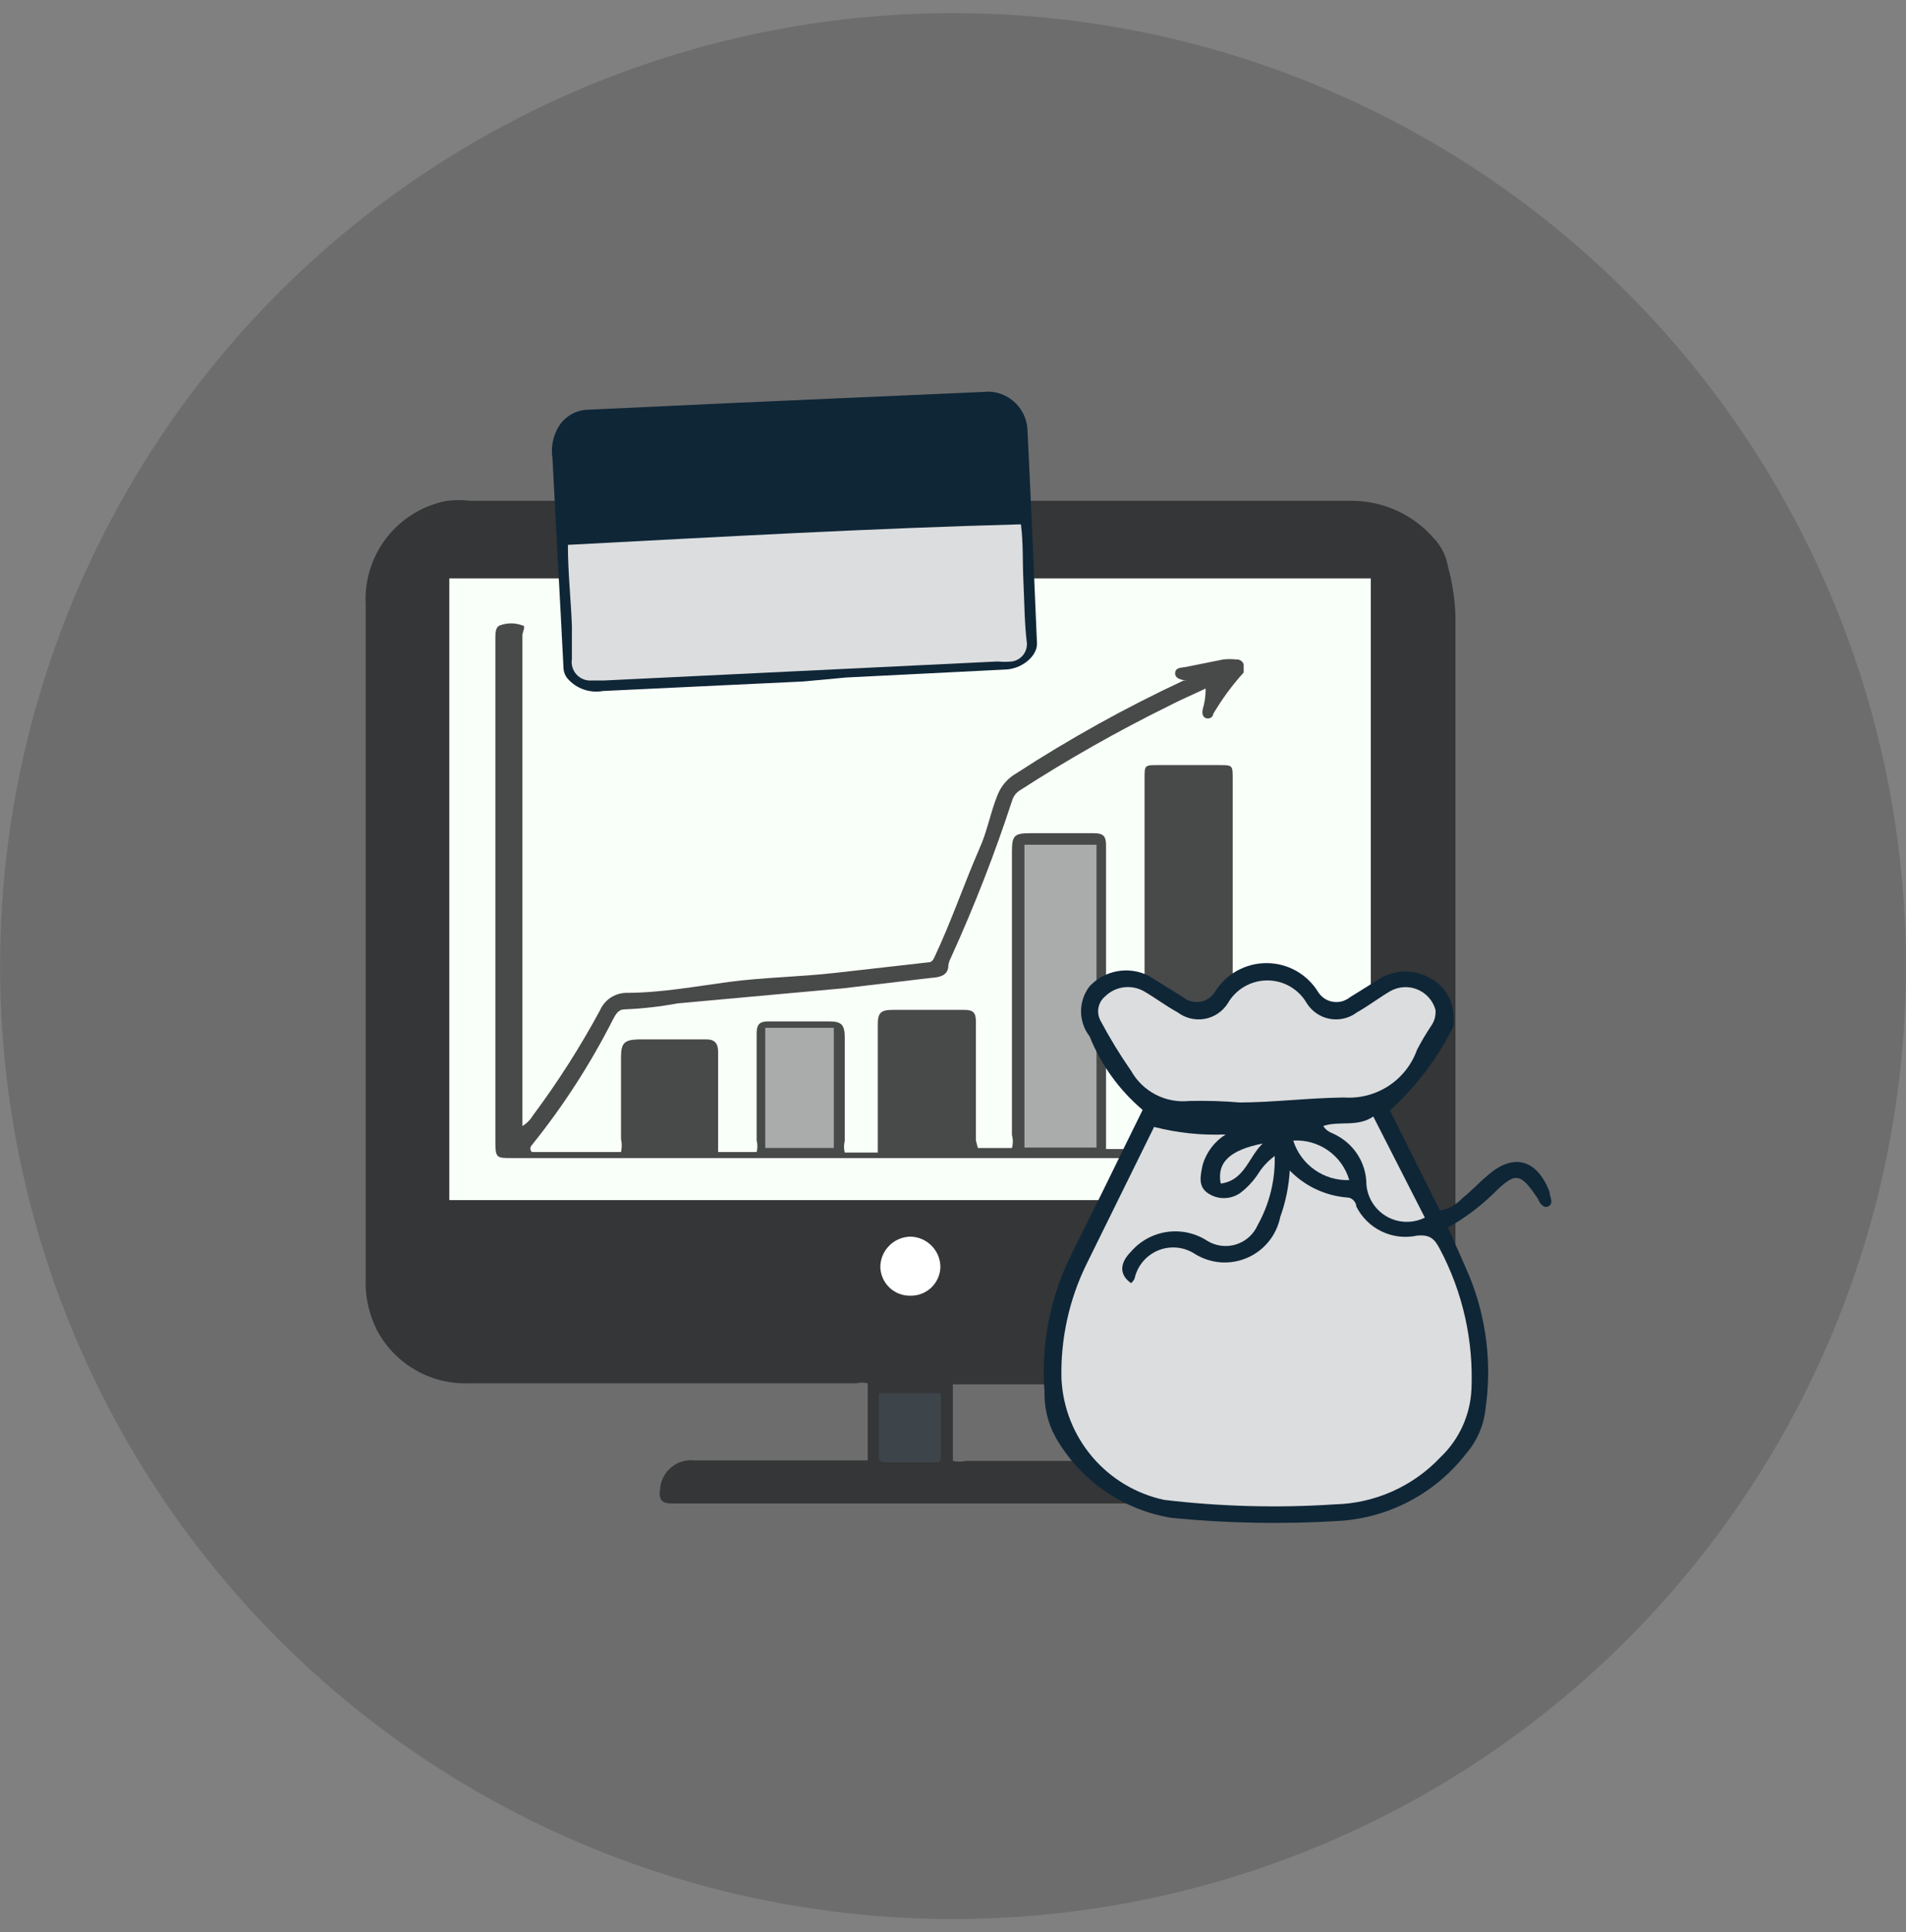
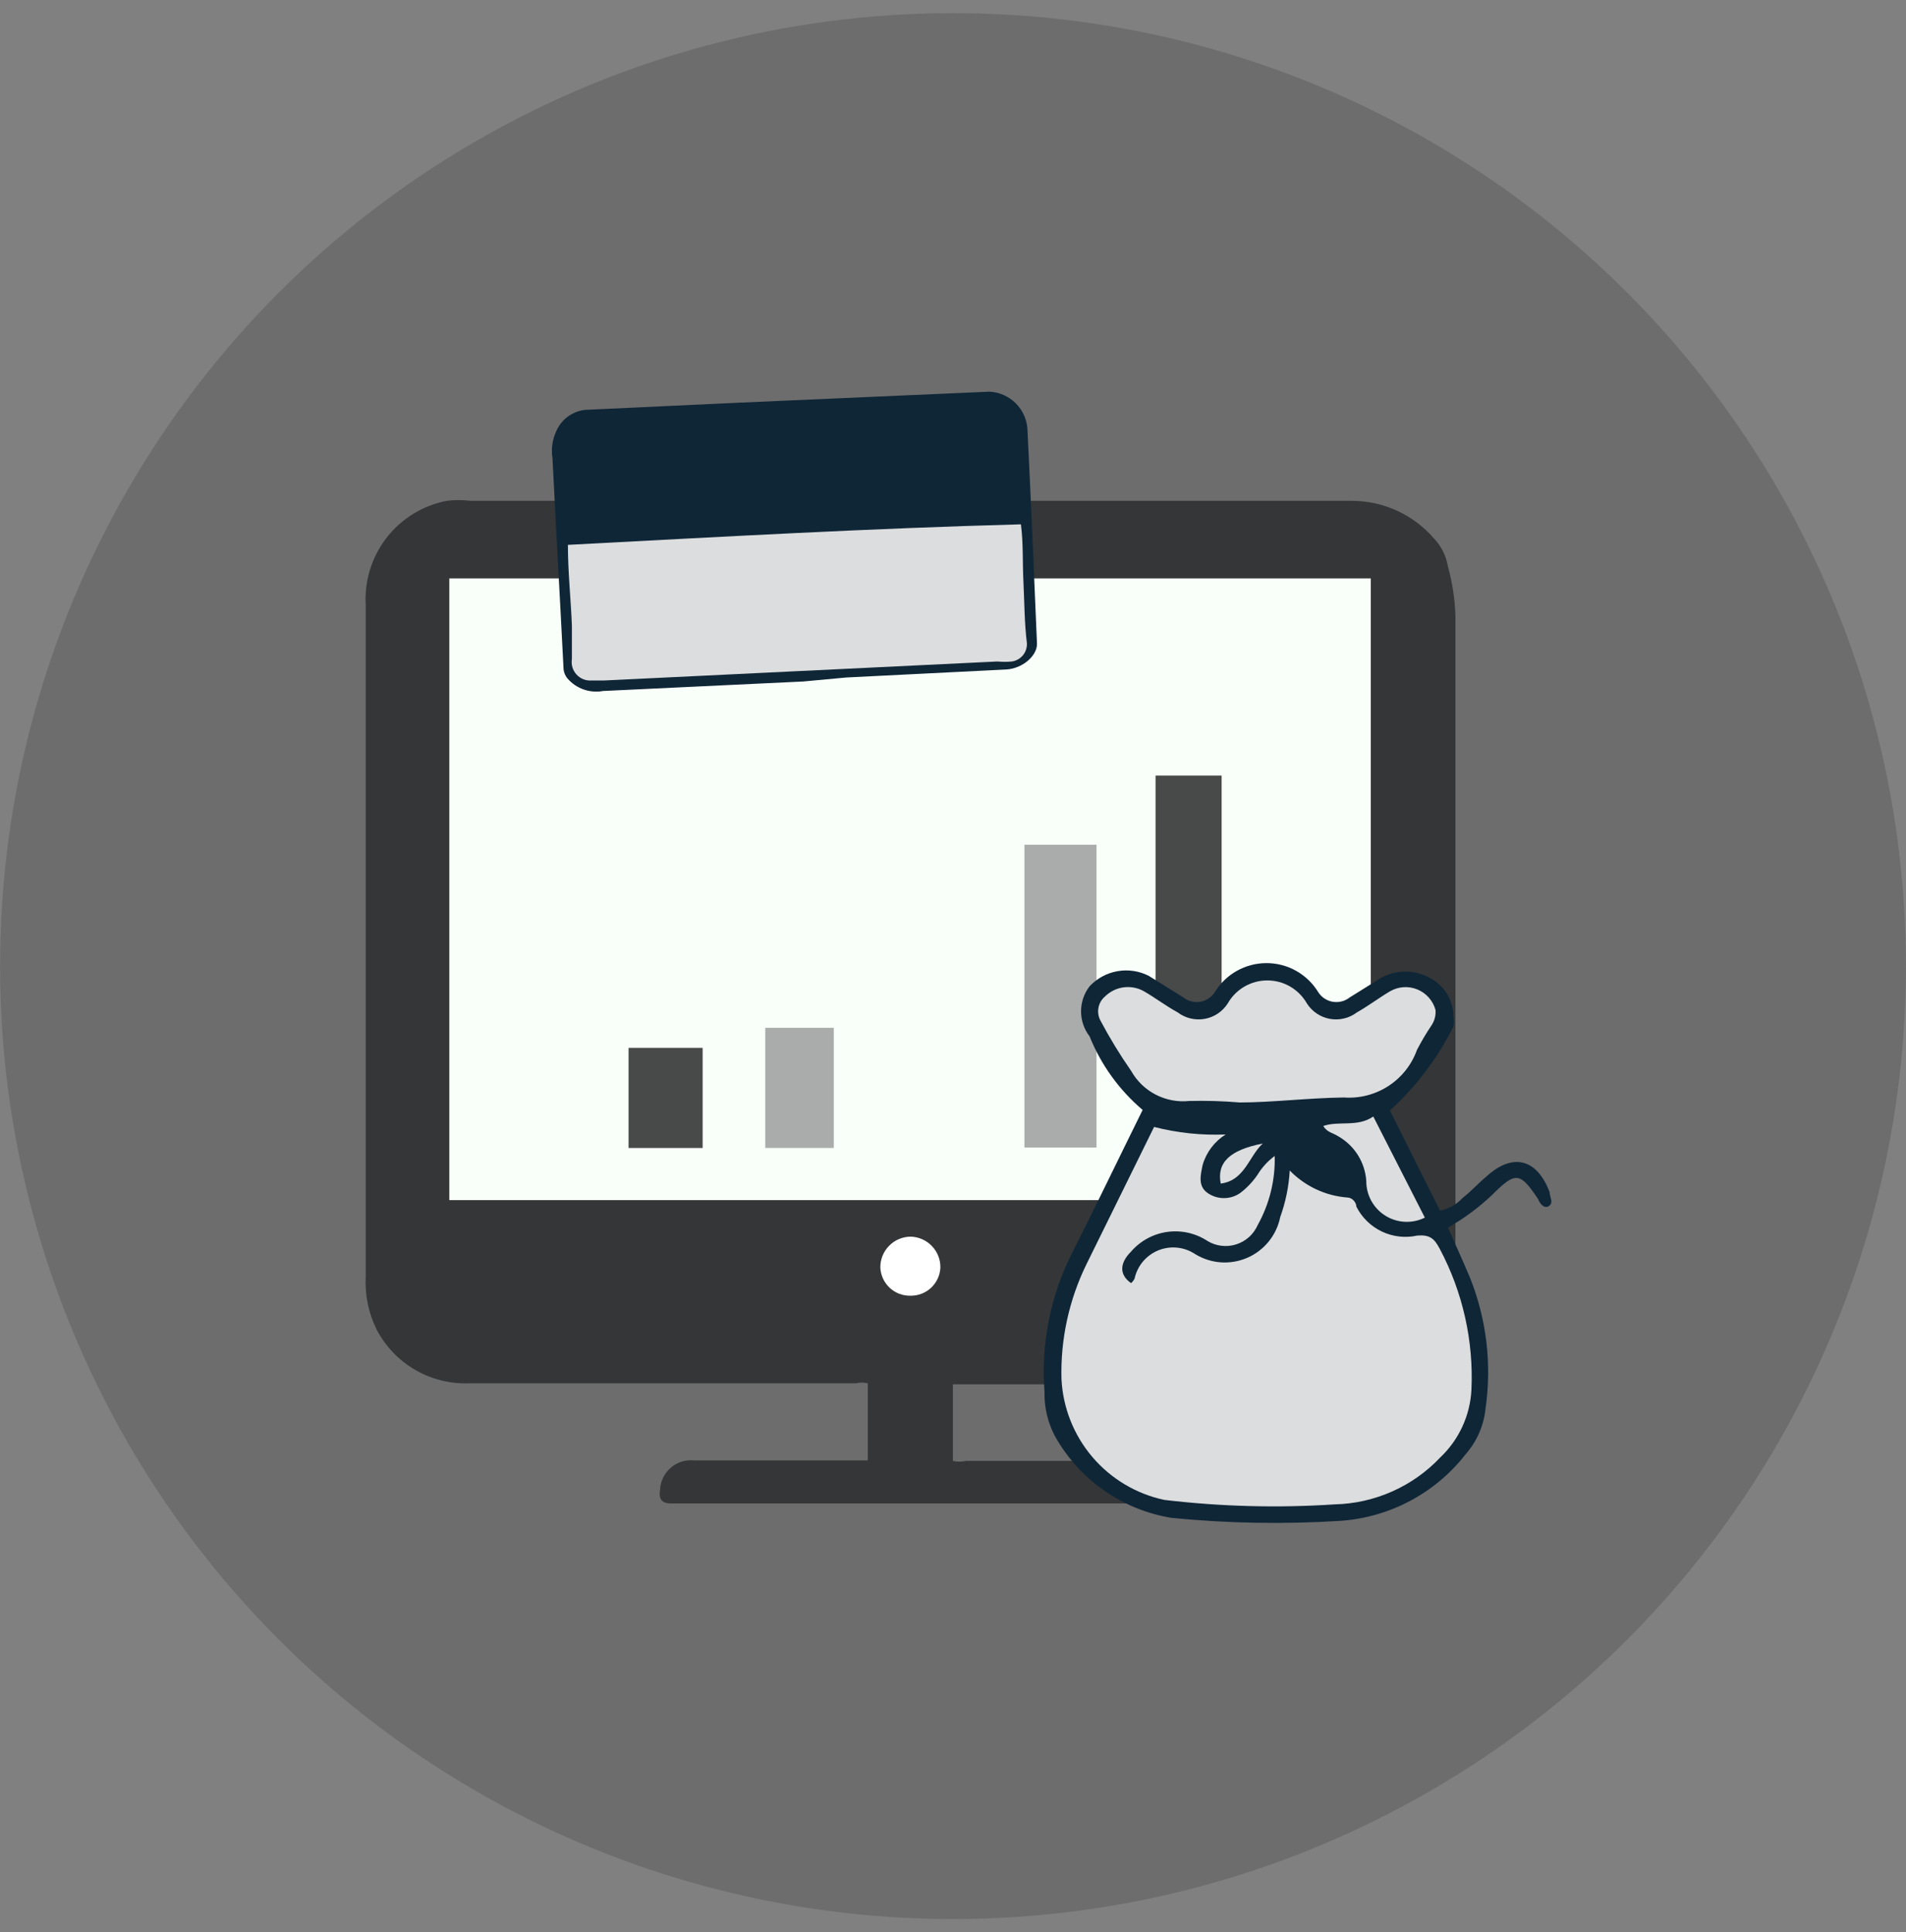
<svg xmlns="http://www.w3.org/2000/svg" width="73" height="74" viewBox="0 0 73 74" fill="none">
  <rect x="0" y="0" width="73" height="74" fill="#808080" stroke="none" />
  <circle cx="36.5" cy="37" r="36.497" fill="#6D6D6D" />
-   <path d="M50.145 25.122C50.145 25.275 50.145 25.466 49.973 25.486C49.8 25.505 49.762 25.275 49.743 25.122C49.724 24.968 49.743 24.776 49.934 24.776C50.126 24.776 50.126 24.987 50.145 25.122Z" fill="#0F2637" />
  <path d="M50.316 26.768C50.316 26.634 50.316 26.48 50.508 26.5C50.7 26.519 50.7 26.691 50.7 26.826C50.7 26.96 50.7 27.094 50.489 27.075C50.278 27.056 50.316 26.883 50.316 26.768Z" fill="#0F2637" />
  <path d="M50.701 24.488C50.701 24.622 50.701 24.795 50.548 24.795C50.394 24.795 50.375 24.642 50.394 24.527C50.413 24.412 50.394 24.201 50.548 24.22C50.701 24.239 50.682 24.392 50.701 24.488Z" fill="#0F2637" />
  <path d="M36.495 52.979V55.951C36.659 55.989 36.829 55.989 36.993 55.951H43.243C43.408 55.948 43.572 55.979 43.725 56.042C43.878 56.105 44.016 56.199 44.131 56.318C44.246 56.436 44.335 56.577 44.394 56.732C44.452 56.886 44.478 57.051 44.47 57.216C44.475 57.305 44.447 57.392 44.39 57.46C44.333 57.527 44.251 57.571 44.163 57.58C44.017 57.6 43.869 57.6 43.722 57.58H25.702C25.337 57.58 25.222 57.408 25.28 57.044C25.289 56.882 25.331 56.724 25.404 56.58C25.477 56.435 25.578 56.307 25.702 56.203C25.826 56.098 25.969 56.021 26.124 55.974C26.279 55.928 26.442 55.913 26.603 55.932H33.236V52.979C33.091 52.941 32.939 52.941 32.795 52.979H17.938C17.219 53.001 16.509 52.819 15.889 52.457C15.269 52.094 14.763 51.564 14.429 50.928C14.116 50.298 13.971 49.598 14.007 48.896C14.007 43.145 14.007 37.393 14.007 31.642C14.007 28.824 14.007 25.987 14.007 23.169C13.954 22.24 14.239 21.324 14.81 20.59C15.382 19.857 16.2 19.356 17.113 19.181C17.412 19.143 17.715 19.143 18.014 19.181H51.774C52.371 19.181 52.96 19.31 53.503 19.558C54.045 19.806 54.528 20.168 54.918 20.619C55.2 20.915 55.387 21.289 55.455 21.692C55.628 22.317 55.725 22.961 55.743 23.609C55.743 32.083 55.743 40.556 55.743 49.03C55.838 49.958 55.576 50.887 55.009 51.628C54.443 52.369 53.615 52.866 52.694 53.018C52.408 53.056 52.118 53.056 51.832 53.018H36.495V52.979Z" fill="#343637" />
  <path d="M34.886 47.362C34.731 47.362 34.578 47.393 34.434 47.453C34.291 47.513 34.161 47.601 34.053 47.712C33.944 47.822 33.858 47.953 33.8 48.097C33.743 48.242 33.714 48.396 33.717 48.551C33.732 48.844 33.86 49.12 34.075 49.321C34.289 49.521 34.574 49.63 34.867 49.624C35.161 49.63 35.445 49.521 35.66 49.321C35.874 49.12 36.003 48.844 36.017 48.551C36.023 48.244 35.907 47.947 35.695 47.725C35.484 47.503 35.193 47.372 34.886 47.362Z" fill="white" />
-   <path d="M33.658 53.36C33.658 54.204 33.658 54.99 33.658 55.776C33.655 55.807 33.659 55.838 33.67 55.867C33.68 55.897 33.697 55.923 33.719 55.945C33.741 55.967 33.768 55.984 33.797 55.995C33.826 56.005 33.857 56.009 33.888 56.006H35.805C35.94 56.006 36.035 56.006 36.035 55.814V53.36H33.658Z" fill="#3D454B" />
  <path d="M17.209 45.963H52.502V22.152H17.209V45.963Z" fill="#F9FFF9" />
-   <path d="M37.453 43.968H38.757C38.803 43.805 38.803 43.633 38.757 43.47V32.619C38.757 31.986 38.853 31.91 39.486 31.91C40.118 31.91 41.096 31.91 41.882 31.91C42.285 31.91 42.361 32.044 42.361 32.389C42.361 33.328 42.361 34.306 42.361 35.207V44.007H43.646C43.914 44.007 43.837 43.776 43.837 43.642C43.837 41.533 43.837 39.425 43.837 37.316V29.82C43.837 29.302 43.837 29.302 44.355 29.302H46.675C47.212 29.302 47.212 29.302 47.212 29.82V43.949C47.426 43.996 47.648 43.996 47.863 43.949H49.589C49.723 43.949 49.876 43.949 49.876 44.16C49.876 44.371 49.723 44.352 49.589 44.352H19.586C19.03 44.352 18.973 44.352 18.973 43.738V24.433C18.973 24.26 18.973 24.011 19.145 23.954C19.423 23.848 19.73 23.848 20.008 23.954C20.161 23.954 20.008 24.203 20.008 24.337V43.125C20.174 43.026 20.312 42.888 20.41 42.722C21.363 41.444 22.221 40.098 22.979 38.696C23.064 38.501 23.203 38.333 23.379 38.214C23.556 38.096 23.763 38.03 23.976 38.025C25.318 38.025 26.641 37.776 27.945 37.603C29.248 37.431 30.667 37.412 32.009 37.258L35.556 36.856C35.709 36.856 35.747 36.741 35.805 36.626C36.437 35.284 36.917 33.865 37.511 32.504C37.818 31.833 37.933 31.104 38.22 30.414C38.358 30.084 38.6 29.807 38.91 29.628C40.965 28.291 43.111 27.1 45.333 26.062H45.486C45.486 26.062 45.007 26.062 45.007 25.794C45.007 25.526 45.313 25.583 45.505 25.526L46.847 25.257C47.013 25.238 47.18 25.238 47.346 25.257C47.408 25.25 47.472 25.266 47.524 25.301C47.577 25.336 47.616 25.388 47.633 25.449C47.633 25.564 47.633 25.66 47.633 25.756C47.19 26.245 46.799 26.778 46.464 27.347C46.464 27.462 46.31 27.558 46.176 27.5C46.042 27.443 46.042 27.289 46.061 27.174C46.141 26.914 46.18 26.642 46.176 26.369C45.697 26.599 45.237 26.791 44.796 27.021C42.817 27.995 40.897 29.083 39.045 30.28C38.92 30.363 38.826 30.484 38.776 30.625C38.104 32.687 37.316 34.709 36.418 36.683C36.369 36.773 36.337 36.87 36.322 36.971C36.322 37.335 36.035 37.431 35.671 37.45L32.277 37.853L25.951 38.428C25.28 38.553 24.601 38.63 23.919 38.658C23.669 38.658 23.574 38.869 23.478 39.041C22.613 40.749 21.572 42.362 20.372 43.853C20.372 43.853 20.238 43.987 20.372 44.121H23.785C23.822 43.958 23.822 43.787 23.785 43.623V40.479C23.785 39.942 23.919 39.827 24.436 39.808H27.063C27.408 39.808 27.504 40 27.504 40.287V44.121H28.98C29.018 43.977 29.018 43.825 28.98 43.681C28.98 42.319 28.98 40.939 28.98 39.578C28.98 39.233 29.095 39.118 29.421 39.118H31.76C32.239 39.118 32.354 39.252 32.354 39.751C32.354 41.073 32.354 42.396 32.354 43.7C32.316 43.844 32.316 43.996 32.354 44.141H33.619C33.619 44.045 33.619 43.93 33.619 43.834V39.233C33.619 38.792 33.734 38.677 34.194 38.677H36.936C37.262 38.677 37.377 38.773 37.377 39.118C37.377 40.632 37.377 42.166 37.377 43.681L37.453 43.968Z" fill="#484949" />
  <path d="M44.258 43.967H46.788V29.704H44.258V43.967Z" fill="#484949" />
  <path d="M39.236 32.352V43.95H41.997V32.352H39.236Z" fill="#AAACAC" />
-   <path d="M37.049 38.926H34.058V43.968H36.972L37.049 38.926Z" fill="#484949" />
  <path d="M31.935 43.965V39.364H29.309V43.965H31.935Z" fill="#AAACAC" />
-   <path d="M26.911 43.966V40.132H24.074V43.966H26.911Z" fill="#484949" />
+   <path d="M26.911 43.966V40.132H24.074V43.966H26.911" fill="#484949" />
  <path d="M55.457 47.014C55.745 47.666 56.032 48.299 56.3 48.931C56.937 50.524 57.142 52.257 56.895 53.954C56.83 54.593 56.569 55.195 56.147 55.679C55.569 56.425 54.84 57.039 54.007 57.482C53.174 57.925 52.257 58.186 51.316 58.248C49.169 58.382 47.015 58.344 44.875 58.133C43.943 57.982 43.057 57.623 42.284 57.082C41.51 56.541 40.869 55.832 40.408 55.008C40.129 54.484 39.99 53.896 40.005 53.302C39.866 51.455 40.237 49.604 41.079 47.953C41.98 46.171 42.843 44.368 43.763 42.509C42.867 41.748 42.169 40.781 41.731 39.691C41.519 39.416 41.404 39.079 41.404 38.732C41.404 38.386 41.519 38.048 41.731 37.774C42.014 37.471 42.387 37.269 42.795 37.196C43.203 37.123 43.623 37.185 43.993 37.371L45.316 38.196C45.405 38.268 45.509 38.321 45.62 38.35C45.732 38.38 45.848 38.386 45.962 38.368C46.076 38.35 46.184 38.308 46.281 38.245C46.378 38.183 46.46 38.1 46.523 38.004C46.73 37.663 47.021 37.38 47.369 37.184C47.716 36.989 48.108 36.886 48.508 36.886C48.907 36.886 49.299 36.989 49.646 37.184C49.994 37.38 50.285 37.663 50.492 38.004C50.555 38.1 50.637 38.183 50.734 38.245C50.831 38.308 50.939 38.35 51.053 38.368C51.167 38.386 51.283 38.38 51.395 38.35C51.506 38.321 51.61 38.268 51.7 38.196L52.869 37.467C53.16 37.299 53.491 37.21 53.827 37.21C54.164 37.21 54.495 37.299 54.786 37.467C55.056 37.611 55.281 37.827 55.437 38.091C55.592 38.355 55.672 38.656 55.668 38.962C55.686 39.077 55.686 39.193 55.668 39.307C55.065 40.524 54.239 41.617 53.233 42.528L55.15 46.362C55.483 46.302 55.786 46.133 56.013 45.883C56.339 45.634 56.626 45.308 56.952 45.039C57.949 44.139 58.869 44.388 59.349 45.653C59.349 45.826 59.502 46.036 59.349 46.171C59.195 46.305 59.004 46.171 58.908 45.921C58.218 44.886 58.045 44.867 57.163 45.749C56.65 46.24 56.076 46.665 55.457 47.014Z" fill="#0F2637" />
  <path d="M44.202 43.16L41.614 48.413C40.942 49.784 40.613 51.297 40.655 52.822C40.711 53.917 41.126 54.964 41.836 55.799C42.547 56.634 43.513 57.212 44.585 57.443C46.754 57.701 48.943 57.759 51.122 57.615C51.882 57.597 52.631 57.428 53.325 57.119C54.02 56.81 54.646 56.366 55.167 55.813C55.881 55.135 56.307 54.208 56.356 53.225C56.442 51.354 56.025 49.493 55.148 47.838C54.937 47.435 54.765 47.282 54.285 47.32C53.828 47.421 53.349 47.367 52.925 47.166C52.502 46.964 52.157 46.627 51.947 46.208C51.947 46.055 51.793 45.863 51.602 45.863C50.765 45.798 49.981 45.43 49.397 44.828C49.363 45.437 49.24 46.038 49.033 46.611C48.964 46.953 48.813 47.274 48.594 47.545C48.375 47.817 48.093 48.032 47.773 48.171C47.453 48.31 47.104 48.37 46.756 48.346C46.408 48.321 46.071 48.212 45.774 48.03C45.568 47.893 45.333 47.808 45.087 47.783C44.842 47.758 44.594 47.794 44.365 47.886C44.137 47.979 43.934 48.126 43.775 48.315C43.617 48.503 43.506 48.728 43.454 48.969C43.422 49.035 43.376 49.094 43.32 49.142C42.879 48.835 42.86 48.394 43.32 47.934C43.676 47.522 44.171 47.254 44.71 47.18C45.25 47.106 45.798 47.231 46.253 47.531C46.416 47.629 46.599 47.691 46.788 47.712C46.977 47.734 47.169 47.715 47.35 47.657C47.531 47.599 47.698 47.503 47.84 47.376C47.981 47.248 48.093 47.092 48.17 46.918C48.62 46.11 48.846 45.197 48.822 44.272C48.56 44.464 48.339 44.705 48.17 44.981C47.987 45.253 47.76 45.493 47.499 45.691C47.316 45.818 47.099 45.886 46.876 45.886C46.653 45.886 46.436 45.818 46.253 45.691C45.869 45.422 45.984 45.001 46.061 44.617C46.201 44.132 46.515 43.716 46.943 43.448C46.02 43.487 45.096 43.39 44.202 43.16Z" fill="#DCDDDE" />
  <path d="M47.484 42.223C48.711 42.223 50.091 42.051 51.471 42.032C52.073 42.075 52.672 41.921 53.177 41.592C53.683 41.263 54.067 40.778 54.27 40.21C54.437 39.887 54.623 39.573 54.826 39.271C54.944 39.096 54.998 38.886 54.98 38.677C54.931 38.501 54.843 38.34 54.722 38.204C54.601 38.068 54.45 37.961 54.282 37.893C54.113 37.824 53.931 37.795 53.75 37.808C53.568 37.821 53.392 37.876 53.235 37.967C52.813 38.217 52.411 38.523 51.97 38.773C51.824 38.883 51.657 38.963 51.479 39.005C51.301 39.048 51.116 39.053 50.935 39.021C50.755 38.989 50.584 38.919 50.432 38.817C50.28 38.715 50.151 38.582 50.053 38.428C49.9 38.16 49.679 37.939 49.414 37.784C49.148 37.63 48.846 37.549 48.538 37.549C48.231 37.549 47.929 37.63 47.663 37.784C47.397 37.939 47.176 38.16 47.024 38.428C46.925 38.582 46.796 38.715 46.645 38.817C46.492 38.919 46.321 38.989 46.141 39.021C45.961 39.053 45.776 39.048 45.598 39.005C45.419 38.963 45.252 38.883 45.106 38.773C44.646 38.523 44.225 38.197 43.784 37.948C43.55 37.824 43.283 37.778 43.021 37.816C42.759 37.853 42.516 37.974 42.327 38.159C42.193 38.271 42.102 38.426 42.071 38.598C42.039 38.769 42.069 38.946 42.154 39.099C42.505 39.76 42.896 40.401 43.324 41.016C43.542 41.403 43.868 41.719 44.264 41.923C44.659 42.127 45.105 42.212 45.547 42.166C46.193 42.15 46.84 42.169 47.484 42.223Z" fill="#DCDDDE" />
  <path d="M52.597 42.761C51.984 43.182 51.275 42.914 50.68 43.125C50.834 43.374 51.064 43.393 51.236 43.508C51.548 43.681 51.812 43.93 52.003 44.231C52.194 44.533 52.306 44.878 52.329 45.234C52.327 45.499 52.394 45.76 52.522 45.992C52.65 46.224 52.835 46.419 53.06 46.56C53.285 46.7 53.541 46.78 53.806 46.793C54.071 46.806 54.334 46.751 54.572 46.633L52.597 42.761Z" fill="#DCDDDE" />
-   <path d="M51.678 45.196C51.544 44.738 51.259 44.338 50.869 44.063C50.479 43.788 50.007 43.654 49.531 43.681C49.673 44.134 49.961 44.528 50.349 44.801C50.736 45.075 51.203 45.214 51.678 45.196Z" fill="#DCDDDE" />
  <path d="M48.363 43.795C47.098 44.044 46.6 44.523 46.753 45.329C47.673 45.214 47.827 44.293 48.363 43.795Z" fill="#DCDDDE" />
  <path d="M30.764 26.1L23.096 26.464C22.847 26.509 22.59 26.489 22.352 26.405C22.113 26.321 21.9 26.176 21.735 25.985C21.637 25.866 21.582 25.717 21.581 25.563C21.447 22.898 21.294 20.215 21.16 17.55C21.103 17.191 21.157 16.823 21.313 16.495C21.42 16.255 21.595 16.051 21.817 15.908C22.038 15.765 22.296 15.689 22.559 15.69L28.31 15.422L37.896 15C38.279 15.019 38.642 15.181 38.912 15.454C39.181 15.728 39.339 16.092 39.353 16.476C39.487 19.198 39.602 21.94 39.717 24.662C39.717 25.122 39.161 25.602 38.547 25.64L32.413 25.947L30.764 26.1Z" fill="#0F2637" />
  <path d="M21.751 20.867C21.751 21.941 21.866 22.957 21.904 23.973V25.238C21.887 25.344 21.893 25.452 21.923 25.555C21.954 25.657 22.007 25.752 22.079 25.831C22.151 25.91 22.239 25.973 22.339 26.012C22.438 26.053 22.545 26.07 22.652 26.062H23.131L38.2 25.334C38.385 25.352 38.571 25.352 38.756 25.334C38.92 25.31 39.069 25.227 39.176 25.099C39.282 24.972 39.337 24.809 39.331 24.644C39.235 23.858 39.235 23.052 39.197 22.267C39.158 21.48 39.197 20.829 39.101 20.081C33.349 20.234 27.598 20.56 21.751 20.867Z" fill="#DCDDDE" />
</svg>